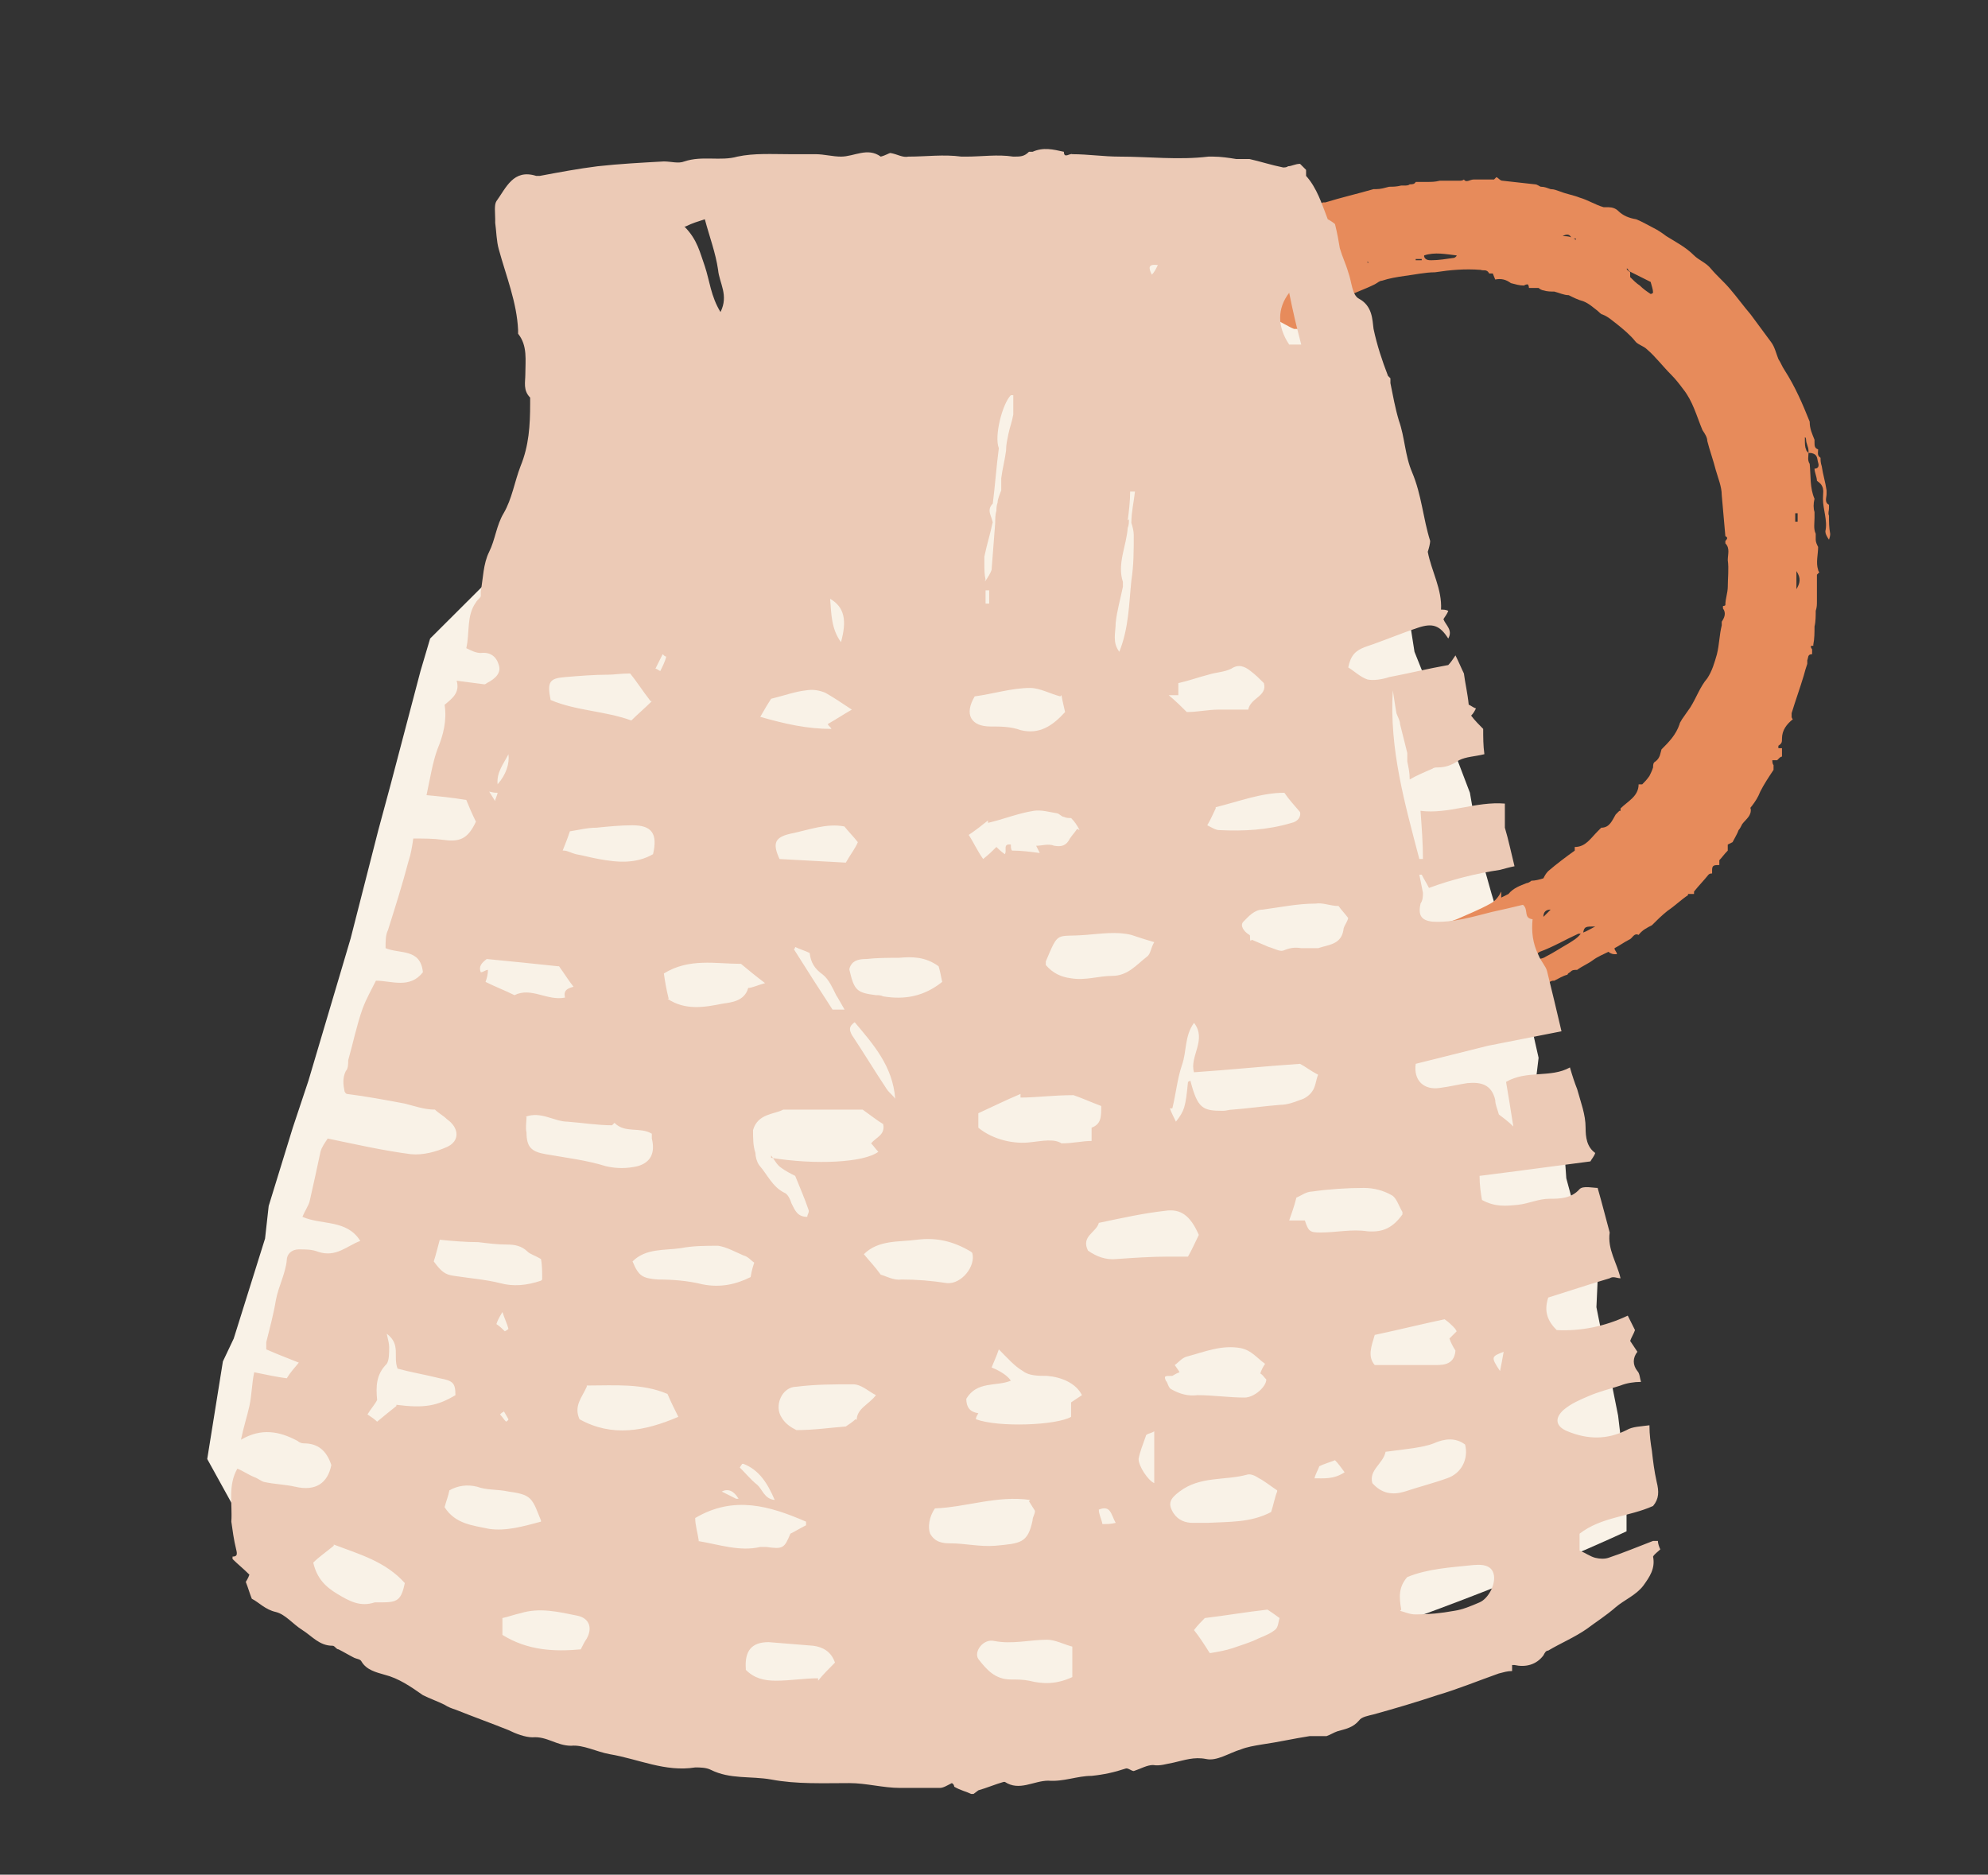
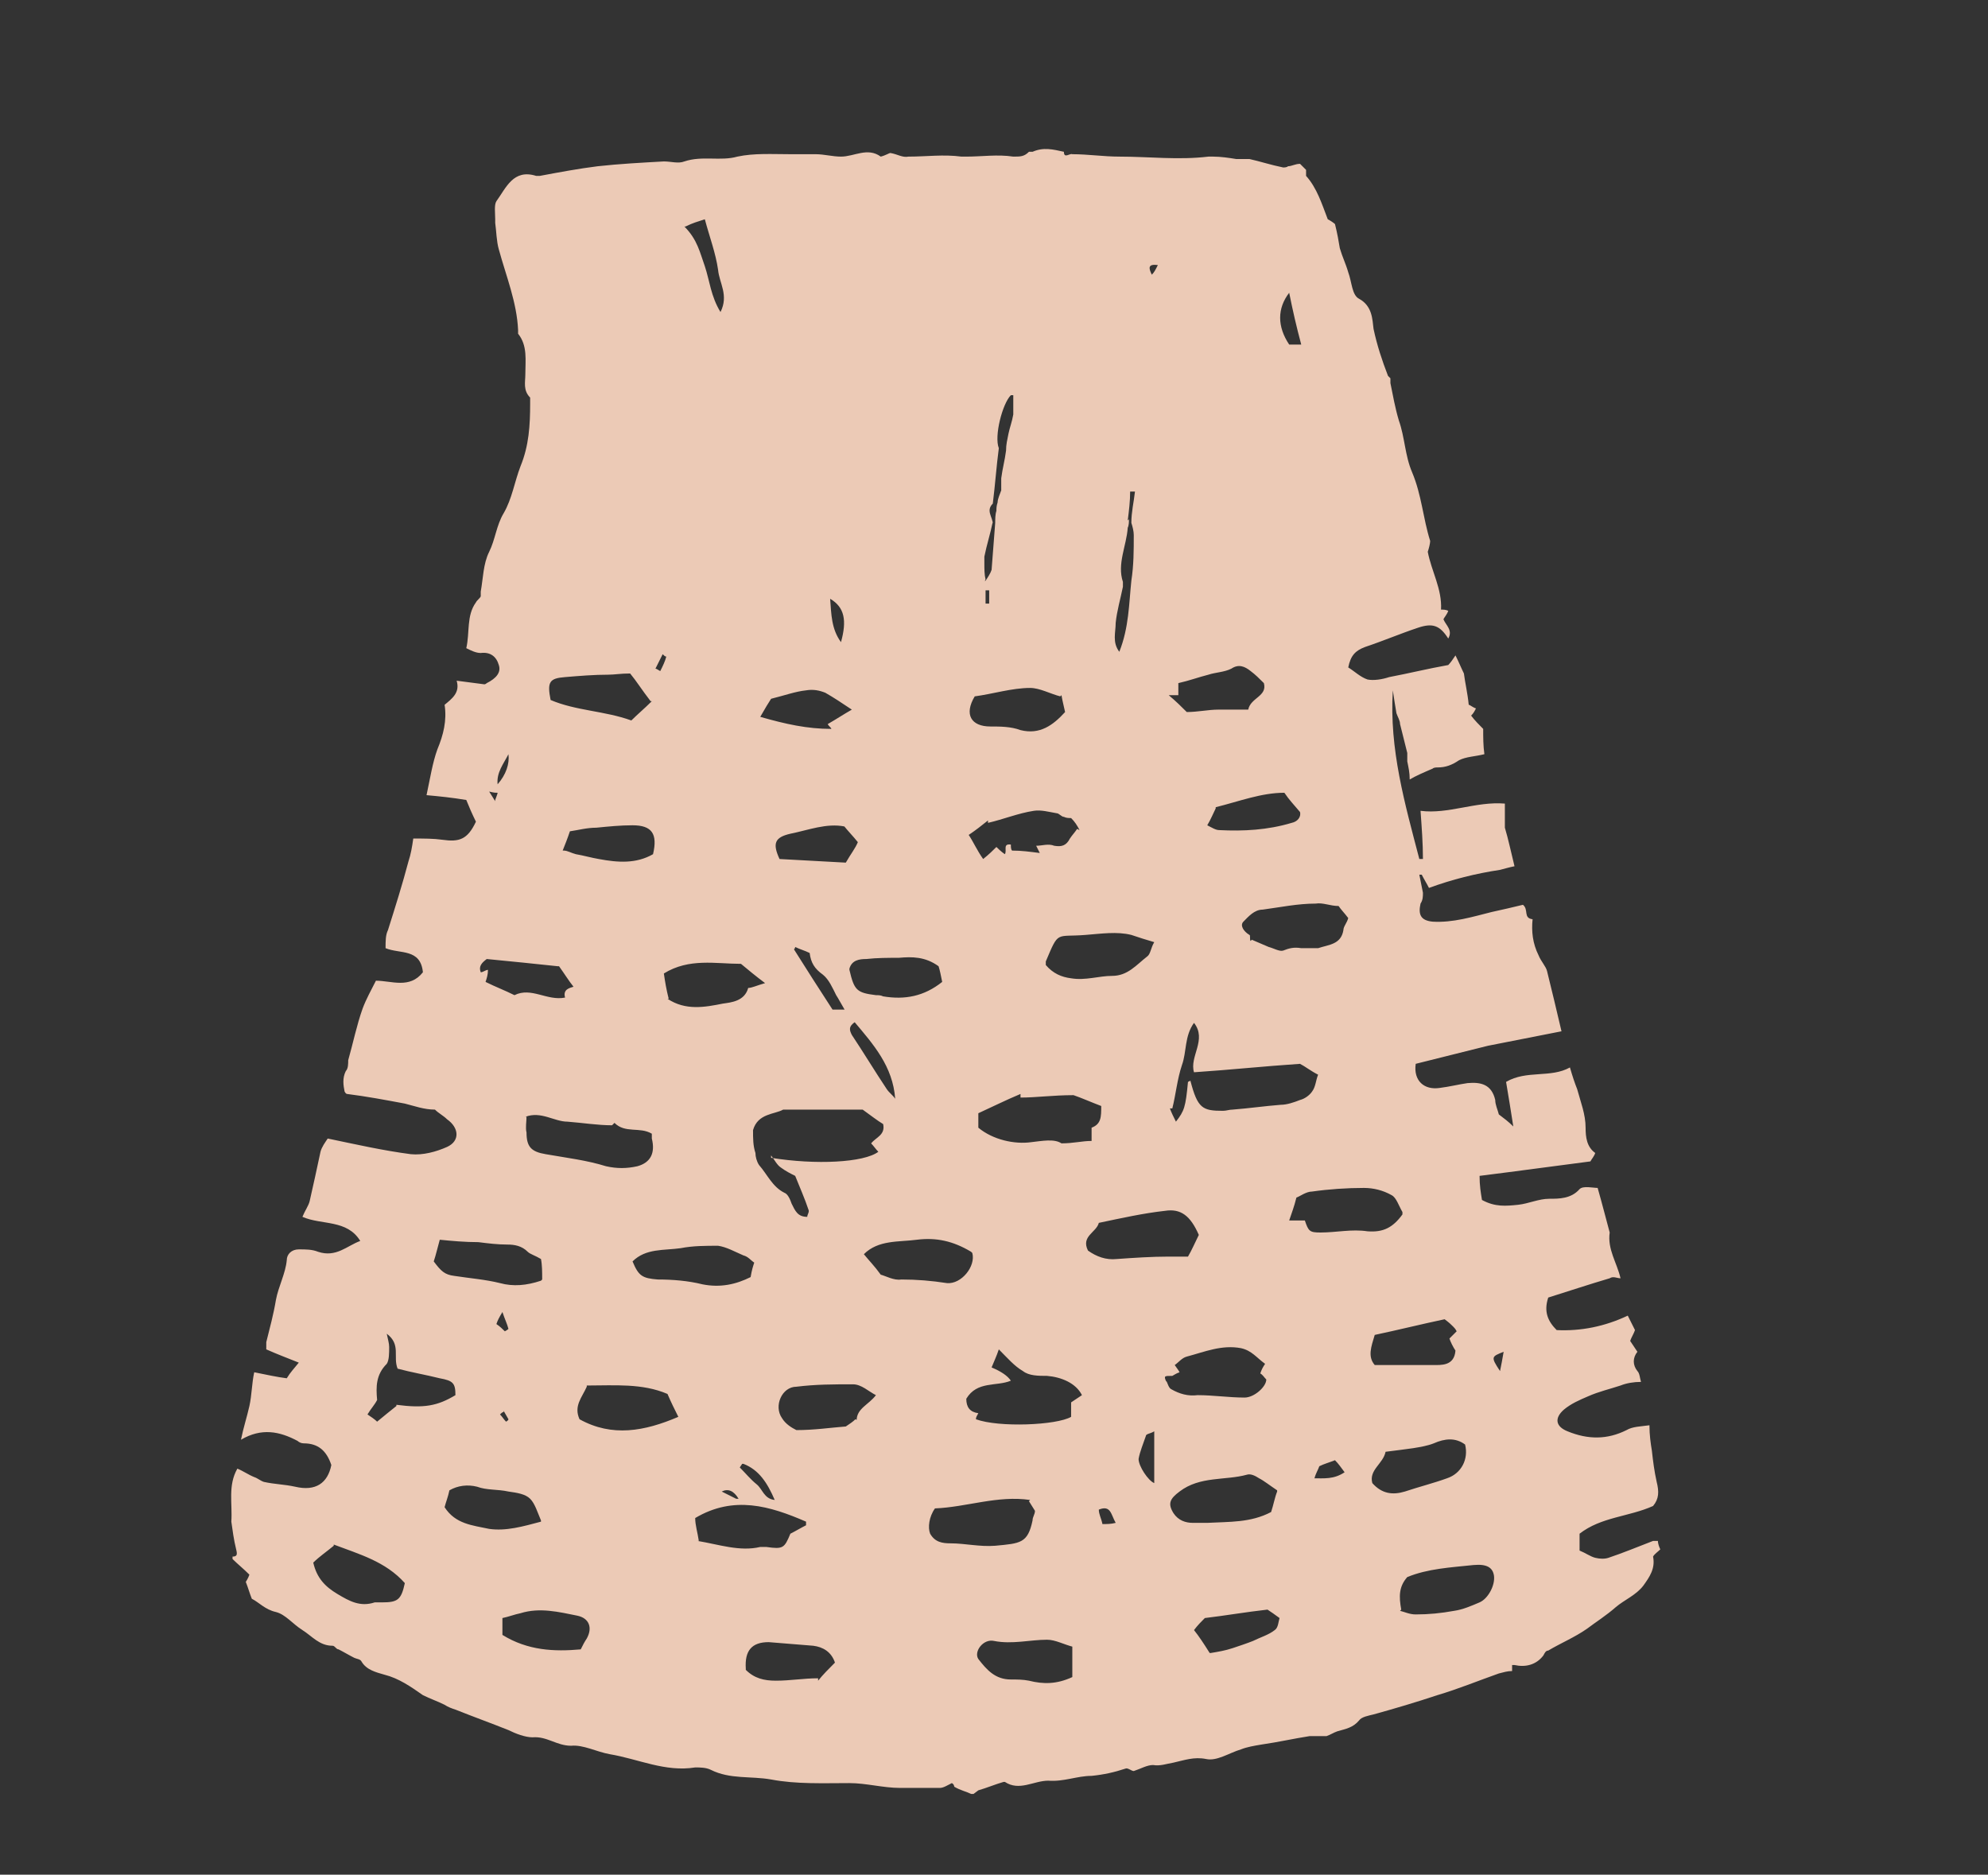
<svg xmlns="http://www.w3.org/2000/svg" version="1.1" viewBox="0 0 165 155.6">
  <rect x="0" y="0" width="165" height="155.6" fill="#333333" stroke="none" />
  <defs>
    <style> .cls-1 { fill: #f9f2e7; } .cls-2 { fill: #e78b5b; } .cls-3 { fill: #eccab6; } </style>
  </defs>
  <g>
    <g id="Layer_1">
      <g>
-         <path class="cls-1" d="M35.7,53l-.8,2.7-2.5,9.5-1,3.7-2.3,9-.8,2.7-2.7,9.1-1.3,3.9-2,6.5-.3,2.7-2.6,8.3-.9,1.9-1.3,8.1,6.9,12.5s27.3,11.3,52.7,10.2c25.3-1.2,58.2-16.7,58.2-16.7v-3.7l-.7-5.9-1.8-9,.2-4.4-1.7-2.6-1-3.7-.2-2.8-2.4-4.7.3-2.5-.7-3.1-3.2-10.5-.9-3.2-.9-5.2-1.6-4.2-3-7.5-.8-5.1-10.7-30.8-35-.3-35.1,35Z" />
        <g>
-           <path class="cls-2" d="M123.9,22.7h-.3c-.2-.4-.5-.2-.7-.3-1.3-.1-2.5,0-3.8.2-.8,0-1.7.2-2.5.3-.7.1-1.3.2-1.9.4-.2,0-.4.2-.6.3-.8.4-1.7.7-2.5,1.1-1.3.7-2.5,1.5-3.5,2.6-.2,0-.4,0-.5,0,0,0-.1,0-.2,0-.5-.2-.9-.5-1.4-.7-.2,0-.4-.1-.6-.2-.3,0-.7-.2-1-.3,0,0-.1,0-.2,0-1.4-.1-2.7-.6-4-.8-.7-.1-1.4-.3-2.1-.5,0,0,0,0,0-.1,0-.2.1-.3.2-.5,0,0,0-.1,0-.2.1-.1.2-.2.4-.3.2-.2.4-.2.6,0,.3,0,.3-.3.4-.4.4-.7,1-1.1,1.7-1.4,0-.4.2-.6.5-.7.4,0,.6-.5,1-.7,0,0,.2,0,.2,0,.3,0,.4-.1.5-.3,0,0,.2-.1.3-.2,0,0,0,0,0-.1.3-.1.6-.3.9-.4,1.7-.9,3.3-1.8,5-2.7,0,0,.1,0,.2,0,1.3-.4,2.6-.7,4-1.1,0,0,.1,0,.2,0,.4,0,.7-.1,1.1-.2.3,0,.6,0,1-.1,0,0,.2,0,.3,0,.1,0,.3,0,.4-.1.2,0,.4,0,.5-.2.3,0,.7,0,1,0,.3,0,.6,0,1-.1,0,0,.1,0,.2,0h.3c0,0,.2,0,.3,0,0,0,.2,0,.3,0,0,0,0,0,.1,0,.2,0,.4,0,.5,0,0,0,.2,0,.3-.1.2.3.5,0,.8,0,.2,0,.4,0,.5,0,.4,0,.8,0,1.2,0,0,0,.1-.1.2-.2,0,0,0,0,0,0,.2.1.3.3.5.3.9.1,1.8.2,2.7.3.2,0,.4.2.5.2.3,0,.5.1.8.2.3,0,.5.1.8.2.5.2,1.1.3,1.6.5.7.2,1.3.6,2,.8.1,0,.3,0,.4,0,.3,0,.6.1.8.3.4.4.9.6,1.5.7.5.2,1,.5,1.4.7.4.2.7.4,1.1.7.8.5,1.6.9,2.3,1.6.4.4,1,.6,1.4,1.1.5.6,1.1,1.1,1.6,1.7.6.7,1.1,1.4,1.7,2.1.6.8,1.1,1.5,1.7,2.3.3.4.4.9.6,1.4.2.3.3.6.5.9.9,1.4,1.5,2.8,2.1,4.3,0,.6.2,1,.4,1.5,0,0,0,.2,0,.2,0,.3,0,.5.3.6,0,.3-.1.5.2.7,0,.2,0,.4.1.7.1.7.3,1.3.4,2,0,0,0,.2,0,.3,0,.3-.2.7.2.9,0,0,0,.2,0,.3,0,.2-.1.4,0,.6,0,.5,0,1,.1,1.5,0,.1,0,.2-.1.5-.2-.3-.3-.5-.3-.7.2-.9-.2-1.8-.2-2.7,0-.4.1-.8-.1-1.1-.1-.2-.3-.3-.4-.4,0-.3-.2-.7-.2-1,.3,0,.4-.2.3-.5-.1-.3,0-.7-.6-.8,0,0-.1,0-.2,0,0,0,0-.1,0-.2,0-.3-.2-.6-.2-.9,0,0,0-.2-.1-.2,0,0,0,.1,0,.2,0,.3,0,.6.1.8,0,.1.1.2.2.3,0,.3-.1.6.1.9h0c.1,1,0,2,.4,2.9-.1.4-.1.8,0,1.1,0,.1,0,.3,0,.5,0,.4-.1.9.1,1.3,0,.2,0,.3,0,.5,0,.2.1.4.2.6,0,.6-.2,1.3,0,1.9,0,0,0,.1.1.2,0,0-.1.1-.2.2,0,.4,0,.8,0,1.2,0,.3,0,.7,0,1,0,.3,0,.5-.1.8,0,.4,0,.9-.1,1.3,0,.5,0,1-.1,1.5,0,0,0,0,0,0,0,0,0,0,0,.1-.2,0-.3,0-.1.3,0,.1,0,.3,0,.4-.4,0-.3.3-.4.5,0,0,0,.2,0,.3-.1.3-.2.6-.3,1-.3,1-.7,2.1-1,3.1,0,0,0,.2,0,.3,0,0,0,.1.1.2-.5.4-.9.9-.9,1.6,0,.3,0,.4-.3.6,0,0,0,.1,0,.2,0,0,.2,0,.3,0,0,.2,0,.5,0,.7,0,0-.1,0-.2.1,0,0-.1.1-.2.2,0,0,0,0-.1,0-.1,0-.2,0-.3,0,0,.1,0,.3.1.4,0,.2,0,.3,0,.4-.4.6-.8,1.2-1.1,1.8-.2.5-.4.8-.7,1.2,0,0-.2.2-.1.2.1.6-.4.9-.7,1.3-.1.2-.2.4-.3.5-.1.3-.3.6-.5,1,0,0-.2.1-.4.2,0,.2,0,.4,0,.5-.3.3-.5.6-.7.8,0,0,0,.2,0,.4-.4,0-.6,0-.6.4,0,0,0,.2,0,.3-.1,0-.2,0-.3.1-.4.5-.8.9-1.2,1.4,0,0,0,.1,0,.2h-.5s0,0,0,.1c-.6.4-1.1.9-1.7,1.3-.5.4-.9.8-1.3,1.2-.4.2-.8.4-1.1.8-.4-.2-.5.3-.8.4-.4.2-.8.5-1.2.7,0,.2.2.3.2.5h-.2c-.2,0-.4-.1-.5-.2-.4.2-.9.4-1.3.7-.4.3-.9.5-1.3.8-.3,0-.4,0-.6.2,0,0-.2.1-.2.2h0c-.4.1-.7.3-1.1.5,0,0,0,0-.1,0-.2,0-.4.2-.6.3-.2,0-.3.1-.5.2-.1,0-.2,0-.4.1-.2,0-.4.1-.6.2-.4-.1-.7.2-1,.3-.2.1-.3.2-.5.3,0,0,0,0-.1,0-.6.2-1.2.4-1.7.6-.2,0-.5.2-.7.3-.6.2-1.3.4-1.9.6-.2,0-.4.1-.5.2-.3,0-.6.2-.9.3,0,0,0,0-.1,0-.1,0-.2.1-.3.2-.6,0-1.2,0-1.7.5-.2,0-.4,0-.6,0,0,.4-.4.3-.7.3,0,0,0,0,0,.1,0,0-.1.2-.2.2-.2,0-.4.1-.6.2-.1,0-.3,0-.4-.1-.2,0-.5.1-.7.2-.4-.3-.3-.7-.2-1.1,0-.2,0-.4,0-.5-.2-.4-.1-.6.2-.9,0-.2-.2-.3-.3-.5.1-.1.2-.3.3-.5,0-.2-.1-.5-.2-.7.5-.5.2-1.1.4-1.5-.2,0-.3-.2-.4-.2,0-.7-.4-1.4-.1-2.2.9-.2,1.7-.3,2.5-.5,1-.3,1.9-.6,2.8-.9.6-.2,1.1-.4,1.7-.6.9-.4,1.9-.8,2.8-1.3.4-.2.7-.6.9-1v.5c.2-.1.4-.2.6-.3.4-.5,1-.7,1.5-.9.1,0,.3-.1.4-.2.3,0,.7-.1,1-.2.1-.2.2-.4.4-.6.7-.6,1.5-1.2,2.2-1.7,0,0,0-.2,0-.3.9,0,1.3-.7,1.9-1.3.1-.1.2-.2.3-.3.7,0,.9-.6,1.2-1.1l.3-.3c.1,0,.2,0,.3,0,0,0,0,0,0,0h-.2c0-.2,0-.2,0-.2.6-.6,1.5-1,1.5-2h.3c.2-.2.4-.4.6-.7.1-.2.2-.4.3-.7,0-.2,0-.4.2-.5.4-.3.4-.7.5-1,.6-.6,1.2-1.2,1.5-2.1,0-.1.1-.2.2-.4.2-.3.5-.7.7-1,.5-.8.8-1.7,1.4-2.4.4-.6.6-1.3.8-2,.2-.8.2-1.6.4-2.4,0,0,0-.2,0-.3.2-.3.4-.7.1-1.1,0,0,0-.1,0-.2,0,0,.2,0,.2-.1,0-.5.2-1,.2-1.5,0-.7.1-1.5,0-2.2,0-.5.2-1-.2-1.4,0,0,0-.2,0-.2.2-.2.2-.3,0-.4-.1-1.1-.2-2.3-.3-3.4,0-.7-.3-1.4-.5-2.1-.2-.8-.5-1.6-.7-2.4,0-.3-.2-.6-.4-.9-.5-1.2-.8-2.4-1.6-3.4-.3-.4-.6-.8-1-1.2-.7-.7-1.3-1.5-2-2.1-.3-.3-.8-.4-1-.7-.4-.5-1-1-1.5-1.4-.4-.3-.7-.6-1.2-.8-.1,0-.3-.2-.4-.3-.4-.3-.7-.6-1.2-.8-.4-.1-.8-.3-1.2-.5-.4,0-.8-.2-1.2-.3-.3,0-.6,0-.9-.1-.1,0-.3-.1-.4-.2,0,0-.2,0-.3,0,0,0-.2,0-.3,0,0,0-.2,0-.2,0,0,0,0-.2-.1-.3,0,0,0,0,0,0,0,0,0,0,0,0,0,0-.2,0-.3.1-.4,0-.7-.1-1.1-.2-.4-.3-.8-.4-1.3-.3ZM130.4,19.7c.1,0,.2.1.4.2,0,0,0,0,0-.1-.1,0-.3,0-.4-.1q-.2-.4-.7-.1c.2,0,.5,0,.7.1ZM125.2,80.5c.8.1,1.3-.4,1.9-.7,0,0,0,0,0-.1h-.7c0,0-.2,0-.3.1-.1,0-.3,0-.4.1-.1.2-.2.4-.3.6-.1,0-.2,0-.3-.1-.1.1-.2.3-.4.5.4.1.7,0,.8-.4ZM135.3,22.6c0,0-.2-.2-.2-.3h-.1c.1.2.2.2.3.3,0,.1,0,.3,0,.4.3.3.5.5.8.7.3.3.6.5.9.7,0,0,.1,0,.2-.1,0-.3-.1-.5-.2-.9-.6-.3-1.2-.6-1.8-.9ZM127.4,79.6c.3,0,.6,0,.9-.2.6-.3,1.2-.7,1.9-1.1.3-.2.7-.4,1-.8-.1,0-.2,0-.2,0-1.1.5-2.1,1.1-3.2,1.5,0,0-.2.1-.2.2,0,0,0,.1,0,.3ZM118.2,21.3c.1.3.4.3.6.3.6,0,1.2-.1,1.9-.2,0,0,.2-.1.2-.2h0c-.9-.1-1.8-.3-2.7,0ZM132.4,76.9c-.8,0-.9,0-1,.5.3-.1.6-.3,1-.5ZM149.1,47.4c0,.6,0,1,0,1.5.3-.5.4-.9,0-1.5ZM120.8,81.8c0,0,0,.1,0,.2l.8-.4c0,0,0-.1,0-.2-.3.2-.7,0-.8.4ZM128.7,75.5q-.6,0-.6.6c.2-.2.3-.3.6-.6ZM148.9,43.3c0,0,.2,0,.3,0,0-.2,0-.5,0-.7,0,0-.1,0-.2,0,0,.2,0,.5,0,.7ZM125.2,76.8h-.1c0,0-.2,0-.2.1,0,0,0,0,.1.1,0,0,.2-.1.2-.2ZM117.5,21.4v.2c.2,0,.3,0,.5,0,0,0,0,0,0-.1-.2,0-.3,0-.5,0ZM132.8,76.6s0,0,0,0c0,0,0,0,0,0,0,0,0,0,0,0,0,0,0,0,0,0ZM113.5,21.7s0,0,0,0c0,0,0,0,0,.1,0,0,0,0,.1,0,0,0,0,0,0,0ZM113.1,22s0,0,0,0h-.2s0,0,0,0h.2ZM148.9,41.2s0,0,0,0c0,0,0,0,0,.1,0,0,0,0,0,0,0,0,0,0,0-.1ZM135,66.4s0,0,0,0c0,0,0,0,0,0,0,0,0,0,0,0,0,0,0,0,0,0Z" />
          <path class="cls-3" d="M80.8,148.9h-.2c-.4-.2-.9-.3-1.4-.6,0,0,0-.2-.2-.3-.4.2-.7.4-1,.4-1.1,0-2.2,0-3.3,0-1.4,0-2.8-.4-4.2-.4-2.2,0-4.4.1-6.5-.3-1.7-.3-3.4,0-5-.8-.4-.2-.9-.2-1.3-.2-2.5.4-4.7-.7-7.1-1.1-1.1-.2-2.2-.8-3.2-.7-1.2,0-2-.8-3.2-.7-.6,0-1.4-.3-2-.6-1.5-.6-2.9-1.1-4.4-1.7-.3-.1-.6-.2-.9-.4-.6-.3-1.2-.5-1.8-.8-1-.7-2-1.4-3.2-1.7-.7-.2-1.5-.4-1.9-1.1-.1-.2-.4-.2-.6-.3-.4-.2-.9-.5-1.3-.7-.2,0-.3-.3-.5-.3-1.1,0-1.7-.8-2.5-1.3-.8-.5-1.4-1.3-2.2-1.5-.9-.2-1.4-.8-2-1.1-.2-.5-.3-.9-.5-1.4,0,0,.2-.3.3-.6-.5-.5-1-.9-1.4-1.3,0,0,0-.2,0-.2.4,0,.4-.2.3-.6-.2-.8-.3-1.6-.4-2.3.1-1.5-.3-3,.5-4.4.5.2.9.5,1.4.7.3.1.5.3.8.4.9.2,1.7.2,2.6.4,1.7.4,2.7-.3,3-1.8-.4-1.2-1.1-1.8-2.3-1.8-.2,0-.4-.1-.5-.2-1.5-.8-3-1.1-4.7-.1.2-1,.5-1.9.7-2.8.2-.9.2-1.9.4-2.8,1,.2,1.9.4,2.7.5.3-.5.6-.8,1-1.3-1-.4-1.8-.7-2.7-1.1,0-.2,0-.4,0-.6.3-1.2.6-2.3.8-3.5.2-1.1.8-2.2.9-3.3,0-.5.4-.9,1-.9.6,0,1.1,0,1.6.2,1.5.5,2.4-.5,3.5-.9-1.1-1.8-3.2-1.3-4.8-2,.2-.5.5-.9.6-1.3.3-1.3.6-2.7.9-4.1.1-.4.4-.8.6-1.1,2.4.5,4.6,1,6.9,1.3,1,.1,2.1-.2,3-.6,1.1-.5,1-1.6,0-2.3-.3-.3-.7-.5-1-.8-.9,0-1.7-.3-2.5-.5-1.6-.3-3.2-.6-4.8-.8,0,0-.1,0-.2-.2-.1-.5-.2-1.1.1-1.7.2-.2.2-.6.2-.9.4-1.4.7-2.9,1.2-4.3.3-.8.7-1.5,1.1-2.3,1.3,0,2.8.7,3.9-.7-.2-2-1.9-1.5-3.1-2,0-.6,0-1.1.2-1.5.6-1.9,1.2-3.8,1.7-5.7.2-.6.3-1.2.4-1.9.9,0,1.7,0,2.4.1,1.4.2,2.1,0,2.8-1.5-.3-.6-.6-1.3-.8-1.8-1.2-.2-2.2-.3-3.3-.4.3-1.4.5-2.7.9-3.8.5-1.2.8-2.4.6-3.7.6-.5,1.3-1,1-2,.8.1,1.5.2,2.3.3,0,0,.1,0,.2-.1.8-.4,1.2-.9,1-1.5-.2-.7-.7-1.1-1.5-1-.4,0-.8-.2-1.2-.4.3-1.3,0-2.7.8-3.8.1-.2.3-.3.4-.5,0,0,0-.2,0-.3,0,0,0,0,0,0,0,0,0,0,0-.1.2-1.1.2-2.3.7-3.3.5-1,.6-2.2,1.2-3.2.7-1.2.9-2.6,1.4-3.9.7-1.7.8-3.4.8-5.2,0-.2,0-.4,0-.5-.6-.6-.4-1.3-.4-1.9,0-1.2.2-2.4-.6-3.4,0,0,0-.2,0-.3-.1-2.3-1-4.5-1.6-6.7-.2-.7-.2-1.5-.3-2.2,0-.1,0-.2,0-.3,0-.5-.1-1.2.1-1.5.8-1.1,1.4-2.7,3.3-2.1,0,0,.2,0,.3,0,1.6-.3,3.2-.6,4.8-.8,1.8-.2,3.7-.3,5.5-.4.6,0,1.2.2,1.7,0,1.5-.5,3,0,4.4-.4,1.4-.3,2.9-.2,4.4-.2.7,0,1.4,0,2.1,0,.7,0,1.4.2,2.1.2,1.1,0,2.2-.8,3.3,0,.4-.1.7-.3.8-.3.6.1,1,.4,1.5.3,1.5,0,2.9-.2,4.4,0,.1,0,.2,0,.4,0,1.3,0,2.6-.2,3.9,0,.6,0,.9,0,1.3-.4.1,0,.2,0,.3,0,.9-.4,1.7-.2,2.6,0,0,.6.5.1.7.2,1.3,0,2.6.2,3.9.2,2.5,0,4.9.3,7.4,0,.1,0,.2,0,.4,0,.6,0,1.3.1,1.9.2.4,0,.7,0,1.1,0,.9.2,1.8.5,2.8.7.1,0,.3,0,.4-.1.3,0,.6-.2,1-.2l.5.5c0,.2,0,.4,0,.5.9,1,1.3,2.3,1.8,3.6.2.1.5.3.6.4.2.8.3,1.4.4,2,.2.7.5,1.3.7,2,.3.8.3,1.9.9,2.2,1.1.6,1.1,1.7,1.2,2.5.3,1.4.7,2.6,1.2,3.9l.2.2c0,0,0,.2,0,.2,0,0,0,.2,0,.2.2,1,.4,2.1.7,3.1.5,1.4.5,2.9,1.1,4.3.8,1.9.9,3.8,1.5,5.7,0,.2-.1.6-.2.9.3,1.6,1.2,3.1,1.1,4.8.2,0,.4,0,.6.1-.1.3-.3.5-.4.7.2.5.8.9.4,1.6-.7-1.1-1.3-1.3-2.5-.9-1.5.5-2.9,1.1-4.4,1.6-.8.3-1.2.7-1.4,1.7.5.3,1,.8,1.6,1,.5.1,1.2,0,1.8-.2,1.6-.3,3.2-.7,4.9-1,.2-.2.4-.5.6-.8.3.6.5,1.1.7,1.5,0,0,0,0,0,0,.1.8.3,1.6.4,2.6.1,0,.3.2.6.3-.1.2-.2.4-.4.6.3.4.7.8,1,1.1,0,.7,0,1.4.1,2.1-.8.2-1.5.2-2.1.5-.6.4-1.1.6-1.8.6-.1,0-.3,0-.4.1-.7.3-1.4.6-1.9.9,0-.6-.1-1-.2-1.5,0-.2,0-.5,0-.7-.2-.8-.4-1.6-.6-2.4,0-.3-.2-.6-.3-.9-.1-.6-.2-1.2-.3-1.9-.3,4.9,1,9.4,2.2,14,0,0,.2,0,.3,0,0-1.3-.1-2.6-.2-4,2.3.3,4.6-.8,7-.6v2s0,0,0,0c.3,1,.5,2,.8,3.2-.5.1-.8.2-1.2.3-2,.3-4,.8-5.9,1.5-.2-.4-.4-.7-.6-1.1,0,0-.1,0-.2,0,.1.5.2,1,.3,1.5,0,.3,0,.6-.2.9-.2.9,0,1.4,1,1.5,1.7.1,3.3-.4,4.9-.8.9-.2,1.8-.4,2.6-.6.5.4,0,1.1.8,1.2-.1,1,0,2,.5,3,.2.5.6.9.7,1.3.4,1.6.8,3.3,1.2,5-2,.4-4.1.8-6.1,1.2-2,.5-4,1-6,1.5-.2,1.4.7,2.2,2,2,.8-.1,1.6-.3,2.3-.4,1.1-.1,2,.1,2.3,1.4,0,.4.2.8.3,1.2.4.3.8.6,1.2,1-.2-1.3-.4-2.5-.6-3.7,1.7-1,3.7-.3,5.3-1.2.2.7.4,1.3.6,1.8.3,1.1.7,2.1.7,3.2,0,.8.1,1.6.8,2.1-.1.3-.3.5-.4.7-3.1.4-6,.8-9.2,1.2,0,.8.1,1.4.2,2,1.1.6,2,.5,3,.4.9-.1,1.7-.5,2.6-.5.8,0,1.8,0,2.5-.8.3-.3,1.1-.1,1.5-.1.4,1.4.7,2.6,1,3.7-.2,1.4.6,2.5.9,3.8-.3,0-.6-.2-.9,0-1.7.5-3.5,1.1-5.1,1.6-.4,1.2,0,2,.7,2.7,2,.1,4-.3,5.9-1.2.2.4.4.8.6,1.2-.1.3-.3.6-.4.9.2.3.4.6.6.9-.4.5-.4,1.1,0,1.6.2.2.2.6.3.9-.6,0-1.2.1-1.7.3-.9.3-1.8.5-2.7.9-.7.3-1.4.6-2,1.1-.8.7-.7,1.4.3,1.8,1.7.7,3.3.7,4.9-.1.5-.3,1.2-.3,1.9-.4,0,.8.1,1.5.2,2.1.1.9.2,1.7.4,2.6.2.8.2,1.4-.3,2-2,.9-4.3.9-6.1,2.3,0,.5,0,1,0,1.4.5.2.9.5,1.3.6.4.1.8.1,1.1,0,1.2-.4,2.4-.9,3.7-1.4,0,0,.2,0,.4,0,0,.2.1.5.2.7-.2.2-.5.4-.6.6.2,1-.3,1.7-.8,2.4-.6.8-1.6,1.2-2.3,1.8-.8.7-1.6,1.2-2.4,1.8-1,.7-2.2,1.2-3.2,1.8-.2,0-.3.2-.4.4-.6.8-1.5,1-2.4.8,0,0-.1,0-.2,0,0,.2,0,.3,0,.5-.4,0-.7.1-1.1.2-1.7.6-3.4,1.3-5.1,1.8-1.8.6-3.5,1.1-5.3,1.6-.4.1-1,.2-1.2.5-.5.6-1.1.7-1.8.9-.3.1-.6.3-.9.4-.5,0-.9,0-1.4,0-1.3.2-2.6.5-4,.7-.6.1-1.2.2-1.7.4-1,.3-2,1-2.9.8-1-.2-1.8.1-2.7.3-.6.1-1.1.3-1.7.2-.5,0-1,.3-1.6.5-.2,0-.5-.3-.7-.2-.9.3-1.8.5-2.8.6-1.2,0-2.3.5-3.6.4-1.2,0-2.4.9-3.6.1,0,0,0,0-.1,0-.7.2-1.4.5-2.1.7ZM61.1,124.4c0,0,.2,0,.2,0q-.6-1-1.4-.6c.4.2.8.4,1.2.6ZM96.8,114.6c.1.2.2.6.4.7.7.4,1.4.6,2.2.5,1.3,0,2.6.2,3.9.2.8,0,1.8-.9,1.8-1.5-.2-.2-.3-.4-.5-.5.1-.3.2-.5.4-.8-.7-.5-1.1-1.1-2-1.3-1.6-.3-3,.3-4.5.7-.4.1-.7.5-1,.7.2.3.3.4.4.6-.3.1-.4.2-.6.3-.7,0-.7,0-.5.5ZM82.4,43.3c-.2,1-.5,1.9-.7,2.9,0,.2,0,.4,0,.6,0,.4,0,.9.1,1.3,0,0,0,0,0,0-.1.2-.1.1,0,.1.2-.3.4-.6.5-.9.1-1.3.2-2.6.3-3.9,0-.3,0-.7.1-1,0-.2,0-.4.1-.7,0-.3.2-.7.3-1,0-.3,0-.7,0-1,.1-.8.3-1.5.4-2.3,0-.5.1-.9.2-1.4.1-.5.3-1,.4-1.6,0-.5,0-1.1,0-1.6,0,0-.2,0-.2,0-.7.7-1.4,3.4-1,4.4-.2,1.5-.3,3-.5,4.6-.6.6,0,1.1,0,1.7ZM93.7,43.1c0,.2,0,.5-.1.7-.1,1.5-.9,3-.4,4.5,0,.1,0,.2,0,.4-.2,1-.5,2-.6,3,0,.8-.3,1.6.3,2.4.8-2,.8-4,1-5.9.2-1.3.2-2.5.2-3.8,0-.3-.1-.7-.2-1,0-.9.2-1.7.3-2.6-.1,0-.2,0-.4,0,0,.8-.1,1.6-.2,2.4ZM97.8,57.7c-.2,0-.4,0-.8,0,.6.5,1.1,1,1.5,1.4.9,0,1.8-.2,2.6-.2.8,0,1.6,0,2.5,0,.2-1,1.6-1.1,1.3-2.2-.4-.4-.7-.7-1.1-1-.5-.4-1-.6-1.6-.2-.6.3-1.3.3-1.9.5-.8.2-1.6.5-2.5.7,0,.4,0,.6,0,.9h0ZM71.2,117.9s0,0,0,0c0,0,0,0-.1,0,0-1,1-1.3,1.6-2.1-.6-.3-1.2-.9-1.9-.9-1.6,0-3.1,0-4.7.2-1.2,0-1.9,1.6-1.2,2.6.3.5.8.8,1.2,1,1.5,0,2.8-.2,4.1-.3.3-.2.6-.4.8-.6ZM64,96.1c3.7.6,7.7.4,8.9-.5-.2-.2-.4-.5-.6-.7.4-.5,1.2-.7,1-1.6-.5-.3-1-.7-1.7-1.2-.9,0-1.9,0-3,0-1.1,0-2.2,0-3.6,0-.7.4-2.1.3-2.5,1.7,0,.7,0,1.3.2,1.9,0,.3.1.7.3,1,.7.8,1.1,1.8,2.1,2.3.3.1.5.6.6.9.3.6.5,1.1,1.3,1.1,0-.2.2-.4.1-.6-.3-.9-.7-1.8-1.1-2.8-.4-.2-.8-.4-1.2-.7-.3-.2-.5-.6-.8-1h0ZM98.8,89.7c.6,2.3,1,2.5,2.7,2.5.3,0,.5-.1.8-.1,1.3-.1,2.7-.3,4-.4.5,0,1.1-.2,1.6-.4.4-.1.8-.4,1-.7.3-.4.3-.9.5-1.4-.6-.3-1.1-.7-1.5-.9-3,.2-5.8.5-8.8.7-.4-1.3,1.1-2.7,0-4.1-.8,1.1-.6,2.4-1,3.5-.4,1.2-.5,2.4-.8,3.6,0,0-.1,0-.2,0,.1.3.3.7.5,1.1.7-.9.8-1.2,1-3.3ZM89.1,90.9c-1.7,0-3.1.2-4.4.2,0,0,0-.2,0-.3-1.2.5-2.4,1.1-3.5,1.6v1.2c1.2,1,3,1.4,4.4,1.2.9-.1,1.9-.3,2.5.1,1,0,1.7-.2,2.5-.2v-1.1c.8-.3.8-.9.8-1.8-.8-.3-1.7-.7-2.3-.9ZM81,117.8c1.9.7,6.7.5,7.9-.2v-1.2c.3-.2.6-.4.9-.6-.5-1-1.7-1.5-2.9-1.6-.7,0-1.5,0-2-.4-.7-.4-1.3-1.1-2-1.8-.2.6-.4,1-.6,1.5q1.2.5,1.6,1.1c-1.2.5-2.8,0-3.7,1.5,0,.7.3,1.1,1,1.2-.1.2-.2.3-.2.5ZM43.7,92.7c0,.4-.1.9,0,1.3,0,1.2.4,1.6,1.6,1.8,1.7.3,3.4.5,5,1,.9.2,1.7.2,2.6,0,1.1-.3,1.5-1.1,1.2-2.3,0-.1,0-.3,0-.4-1-.6-2.2,0-3.1-.9,0,0-.2.2-.2.2-1.2,0-2.4-.2-3.7-.3-1.1,0-2.2-.9-3.5-.4ZM99.5,102.5c-.7-1.6-1.5-2.2-2.8-2-1.8.2-3.6.6-5.5,1-.2.8-1.5,1.1-.9,2.3.7.5,1.5.8,2.4.7,1.4-.1,2.9-.2,4.3-.2.5,0,1,0,1.6,0,.3-.5.6-1.2.9-1.8ZM85.5,124.5c-2.7-.4-5.3.6-7.9.7-.5.7-.6,1.6-.4,2.1.4.7,1,.8,1.7.8,1.2,0,2.4.3,3.7.2,2.1-.2,2.7-.2,3.1-2.1,0-.3.2-.5.2-.8-.2-.3-.3-.5-.5-.8ZM106,123.7c-.6-.4-1.1-.8-1.5-1-.3-.2-.7-.4-1-.3-1.8.5-3.9.1-5.6,1.4-.8.6-1,1-.5,1.8.4.6,1,.8,1.6.8.4,0,.8,0,1.2,0,1.8-.1,3.6,0,5.3-.9.2-.6.3-1.2.5-1.7ZM116.4,100.6c-.3-.5-.5-1.2-.9-1.4-.7-.4-1.5-.6-2.3-.6-1.4,0-2.9.1-4.3.3-.5,0-1,.4-1.3.5-.2.8-.4,1.3-.6,1.9.5,0,.9,0,1.3,0,.3.9.4,1,1.3,1,1.3,0,2.6-.3,3.9-.1,1.3.1,2.1-.3,2.9-1.4ZM86.8,80.1c.6.7,1.3,1,2.1,1.1,1.2.2,2.3-.2,3.4-.2,1.3,0,2-.9,2.9-1.6.3-.2.3-.7.6-1.2-.7-.2-1.3-.4-1.9-.6-1.2-.3-2.5-.1-3.8,0-2.5.2-2.2-.4-3.3,2.2,0,0,0,.2,0,.3ZM103.9,78c.5.2.9.4,1.4.6.4.1.9.4,1.2.3.5-.2.9-.3,1.5-.2.5,0,1,0,1.4,0,.9-.3,1.9-.3,2.1-1.5,0-.3.3-.6.4-1-.3-.4-.6-.7-.8-1-.7,0-1.3-.3-1.9-.2-1.5,0-2.9.3-4.4.5-.7,0-1.2.6-1.6,1-.3.3,0,.8.5,1.1.1,0,0,.4.1.5ZM57.9,127.9c1.8.3,3.5.9,5.2.5.1,0,.3,0,.5,0,1.4.2,1.5.1,2-1.1.4-.2.9-.5,1.3-.7,0-.1,0-.2,0-.3-3-1.3-6-2.2-9.2-.3,0,.6.2,1.2.3,1.9ZM45,106.2c0-.6,0-1.2-.1-1.7-.5-.3-.9-.4-1.1-.6-.5-.5-1.1-.6-1.7-.6-.8,0-1.6-.1-2.4-.2-1.1,0-2.2-.1-3.2-.2-.2.7-.3,1.2-.5,1.8.6.8.9,1.1,1.7,1.2,1.3.2,2.6.3,3.8.6,1.1.3,2.2.2,3.4-.2ZM62.6,104.8c-.3-.2-.5-.5-.9-.6-.7-.3-1.4-.7-2.1-.8-1,0-2.1,0-3.1.2-1.4.2-2.9,0-4,1.1.5,1.2.8,1.4,2.1,1.5,1.2,0,2.5.1,3.7.4,1.5.3,2.8,0,4-.6.1-.6.2-.9.3-1.2ZM116.2,133.7c.4.1.8.3,1.3.3,1.1,0,2.1-.1,3.2-.3.7-.1,1.4-.4,2.1-.7.7-.3,1.3-1.4,1.2-2.2-.1-.7-.6-1-1.7-.9-1.9.2-3.8.3-5.5,1-.7.8-.7,1.6-.5,2.7ZM48.7,115.1c-.4.9-1.1,1.6-.6,2.7,2.7,1.5,5.4,1,8.2-.2-.3-.6-.6-1.2-.9-1.9-2.1-.9-4.4-.7-6.7-.7ZM80.6,103.9c-1.5-.9-2.9-1.2-4.5-1-1.5.2-3.2,0-4.4,1.2.4.5.9,1,1.4,1.7.4.1,1.1.5,1.7.4,1.3,0,2.5.1,3.8.3,1.2.1,2.4-1.4,2.1-2.5ZM89.1,136.7c-.8-.2-1.5-.6-2.2-.6-1.4,0-2.9.4-4.4.1-.9-.2-1.7.9-1.3,1.5.7.9,1.4,1.7,2.7,1.7.5,0,1,0,1.5.1,1.2.3,2.3.3,3.6-.3v-2.6ZM113.9,123.1c.8.9,1.7,1,2.7.7,1.2-.4,2.4-.7,3.5-1.1,1.2-.4,1.8-1.6,1.5-2.8-.8-.6-1.7-.5-2.6-.1-.5.2-1.1.3-1.7.4-.7.1-1.5.2-2.3.3-.2,1-1.4,1.5-1.1,2.6ZM89.6,68.9c-.2-.4-.4-.7-.7-1-.2,0-.4,0-.6-.1-.2,0-.4-.3-.6-.3-.6-.1-1.3-.3-1.9-.2-1.3.2-2.5.7-3.8,1v-.2c-.5.4-1,.8-1.6,1.2.4.6.7,1.3,1.2,2,.5-.4.8-.7,1.1-1,.1.1.4.4.7.6.2-.3-.2-.9.5-.8,0,.2,0,.4.1.5.8,0,1.5.1,2.3.2-.1-.2-.2-.4-.3-.6.5,0,1-.2,1.5,0,.6.1,1,0,1.3-.6.2-.3.4-.5.6-.8ZM27.7,128.3c-.6.5-1.2.9-1.7,1.4.3,1.3,1,2,2,2.6,1,.6,1.9,1.1,3.1.7.2,0,.4,0,.6,0,1.3,0,1.6-.2,1.9-1.6-1.6-1.8-3.8-2.4-5.9-3.2ZM54,58.2c-.7-.9-1.2-1.7-1.7-2.3-.8,0-1.3.1-1.8.1-1.2,0-2.4.1-3.6.2-1.3.1-1.5.4-1.2,1.9,2.1.9,4.5.9,6.7,1.7.5-.5,1.1-1,1.7-1.6ZM55.4,82.9c1.5,1,3.1.7,4.6.4.7-.1,1.8-.2,2.1-1.3.3,0,.7-.2,1.4-.4-.8-.6-1.4-1.1-2-1.6-2.1,0-4.3-.5-6.4.8.1.7.2,1.3.4,2.1ZM88,57.8c-.8-.2-1.7-.7-2.5-.7-1.5,0-3.1.5-4.6.7-.9,1.5-.3,2.5,1.3,2.5.8,0,1.7,0,2.5.3,1.6.4,2.7-.4,3.7-1.5-.1-.5-.2-.8-.3-1.4ZM119.9,109.5c-1.9.4-3.9.9-5.8,1.3-.3,1-.6,1.8,0,2.5,0,0,0,0,.1,0,1.6,0,3.2,0,4.7,0,.7,0,1.8.1,1.9-1.2-.2-.3-.4-.7-.5-1,.2-.2.4-.4.6-.6-.1-.2-.2-.3-.3-.4-.2-.2-.3-.3-.7-.6ZM44.9,126.2c-.3-.7-.5-1.4-.9-1.8-.4-.4-1.1-.5-1.8-.6-.9-.2-1.8-.1-2.6-.4-.8-.2-1.6-.1-2.3.3-.1.5-.3,1-.4,1.4.9,1.4,2.3,1.5,3.7,1.8,1.4.2,2.8-.2,4.3-.6ZM70.5,80.5c.4,1.7.6,1.9,2.2,2.1.2,0,.4,0,.6.1,1.8.3,3.4,0,4.9-1.2-.1-.5-.2-1-.3-1.3-1.1-.8-2.2-.8-3.3-.7-.9,0-1.8,0-2.7.1-.6,0-1.2.1-1.4.8ZM32.9,116.6c2.3.3,3.4.1,4.9-.8,0-1-.2-1.2-1.3-1.4-1.2-.3-2.4-.5-3.5-.8-.4-1,.3-2-.9-2.9.1.5.2.8.2,1.1,0,.5,0,1.1-.2,1.4-.9.9-.9,1.9-.8,3-.2.4-.5.7-.8,1.2.3.2.6.4.8.6.6-.5,1.1-.9,1.6-1.3ZM41.7,135.7c2.1,1.3,4.3,1.4,6.5,1.2.2-.4.3-.6.5-.9.5-.9.2-1.7-.8-1.9-1.5-.3-3.1-.7-4.7-.2-.5.1-1,.3-1.5.4v1.4ZM61.9,138.6c.7.7,1.5.9,2.5.9,1.2,0,2.3-.2,3.5-.2,0,0,0,.2,0,.2.4-.5.9-1,1.4-1.5-.3-.9-1-1.3-1.8-1.4-1.2-.1-2.4-.2-3.7-.3-1.4,0-2,.7-1.9,2.2ZM46.8,70.6c.3,0,.6.2,1,.3.6.1,1.3.3,1.9.4,1.6.3,3.1.4,4.5-.4.4-1.7-.1-2.4-1.7-2.4-1,0-2,.1-3,.2-.8,0-1.5.2-2.2.3-.2.6-.4,1.1-.6,1.6ZM46.3,80.2c-1.8-.2-3.9-.4-5.9-.6-.4.3-.7.6-.5,1.1.2,0,.4-.2.6-.2,0,.4-.1.7-.2,1,.8.4,1.6.7,2.4,1.1,1.4-.7,2.7.5,4.2.2-.2-.7.4-.8.7-.9-.4-.5-.7-1-1.2-1.7ZM100.9,67.1c-.2.4-.4.9-.7,1.4.4.2.7.4,1,.4,2,.1,4,0,6-.6.5-.1.8-.5.7-.9-.5-.6-.9-1-1.3-1.6-1.9,0-3.7.7-5.7,1.2ZM70.1,68.6c-1.5-.3-3,.3-4.5.6-1.3.3-1.5.8-.9,2.1,1.8.1,3.7.2,5.5.3.4-.7.8-1.2,1-1.7-.4-.5-.8-.9-1.2-1.4ZM100.5,137.2c.6-.1,1.2-.2,1.8-.4.6-.2,1.2-.4,1.7-.6.6-.3,1.3-.5,1.8-.9.3-.2.3-.7.4-1-.4-.3-.7-.5-1-.7-1.8.2-3.5.5-5.2.7-.3.3-.6.6-.9,1,.4.5.8,1.1,1.3,1.9ZM64,58c-.2.3-.5.8-.9,1.5,2.1.6,3.9,1,5.9,1,0-.1-.2-.2-.3-.4.7-.4,1.3-.8,2-1.2-.9-.6-1.5-1-2.2-1.4-.5-.2-1-.3-1.6-.2-.9.1-1.7.4-2.9.7ZM56.8,18.8c1.1,1.1,1.3,2.2,1.7,3.3.4,1.2.5,2.5,1.3,3.8.7-1.4-.1-2.4-.2-3.5-.2-1.4-.7-2.7-1.1-4.2-.6.2-1,.3-1.6.6ZM71,84.8c-.6.4-.5.7-.3,1.1,1,1.5,1.9,3,2.9,4.5.2.3.5.5.7.8-.2-2.7-1.8-4.5-3.4-6.4ZM70.1,83.8c-.3-.5-.5-.9-.7-1.2-.3-.6-.6-1.3-1.1-1.7-.7-.5-1-1-1.1-1.8-.4-.2-.8-.3-1.2-.5,0,0,0,.1-.1.2,1,1.6,2.1,3.3,3.2,5h1ZM108,28.6c-.4-1.5-.7-2.8-1-4.3-1,1.3-1,2.8,0,4.3h1.1ZM95.8,118.8c-.3.2-.7.2-.7.4-.2.6-.5,1.3-.6,1.9,0,.6.8,1.8,1.3,2v-4.3ZM68.9,49.7c.1,1.3.1,2.5.9,3.6.5-1.8.3-2.9-.9-3.6ZM109,122.7c.9,0,1.7.1,2.6-.5-.3-.4-.5-.7-.8-1-.5.2-.9.3-1.3.5-.1.3-.3.6-.4,1ZM61.6,121.5l-.2.3c.5.5.9,1,1.4,1.4.5.4.6,1.2,1.5,1.3-.6-1.4-1.3-2.5-2.6-3ZM91.5,126.5c.4,0,.7,0,1.1-.1-.4-.7-.4-1.5-1.4-1.1,0,.4.2.7.3,1.2ZM41.3,65.1c.7-.8,1-1.7.9-2.5-.4.8-1,1.5-.9,2.5ZM124.8,112.2c-1,.4-1.1.4-.3,1.6.1-.5.2-1,.3-1.6ZM41.9,110.5c0,0,.2-.1.3-.2-.1-.4-.3-.8-.5-1.4-.3.5-.4.7-.5,1,.3.2.5.4.7.6ZM54.4,55.5c.1,0,.2.1.4.2.2-.4.4-.8.5-1.2-.1,0-.2-.1-.3-.2-.2.4-.4.8-.6,1.2ZM81.7,50.1c.1,0,.2,0,.4,0v-1.1h-.3c0,.4,0,.7,0,1.1ZM95.6,22.8c.2-.2.3-.4.5-.8-.8-.1-.8.2-.5.8ZM41.8,117.2c-.1,0-.2.1-.3.2.2.2.3.4.5.6,0,0,.2-.1.2-.2-.1-.2-.3-.5-.4-.7ZM41.1,66.4c.1-.3.2-.5.2-.6-.2,0-.3,0-.7-.1.2.3.3.5.5.8Z" />
        </g>
      </g>
    </g>
  </g>
</svg>